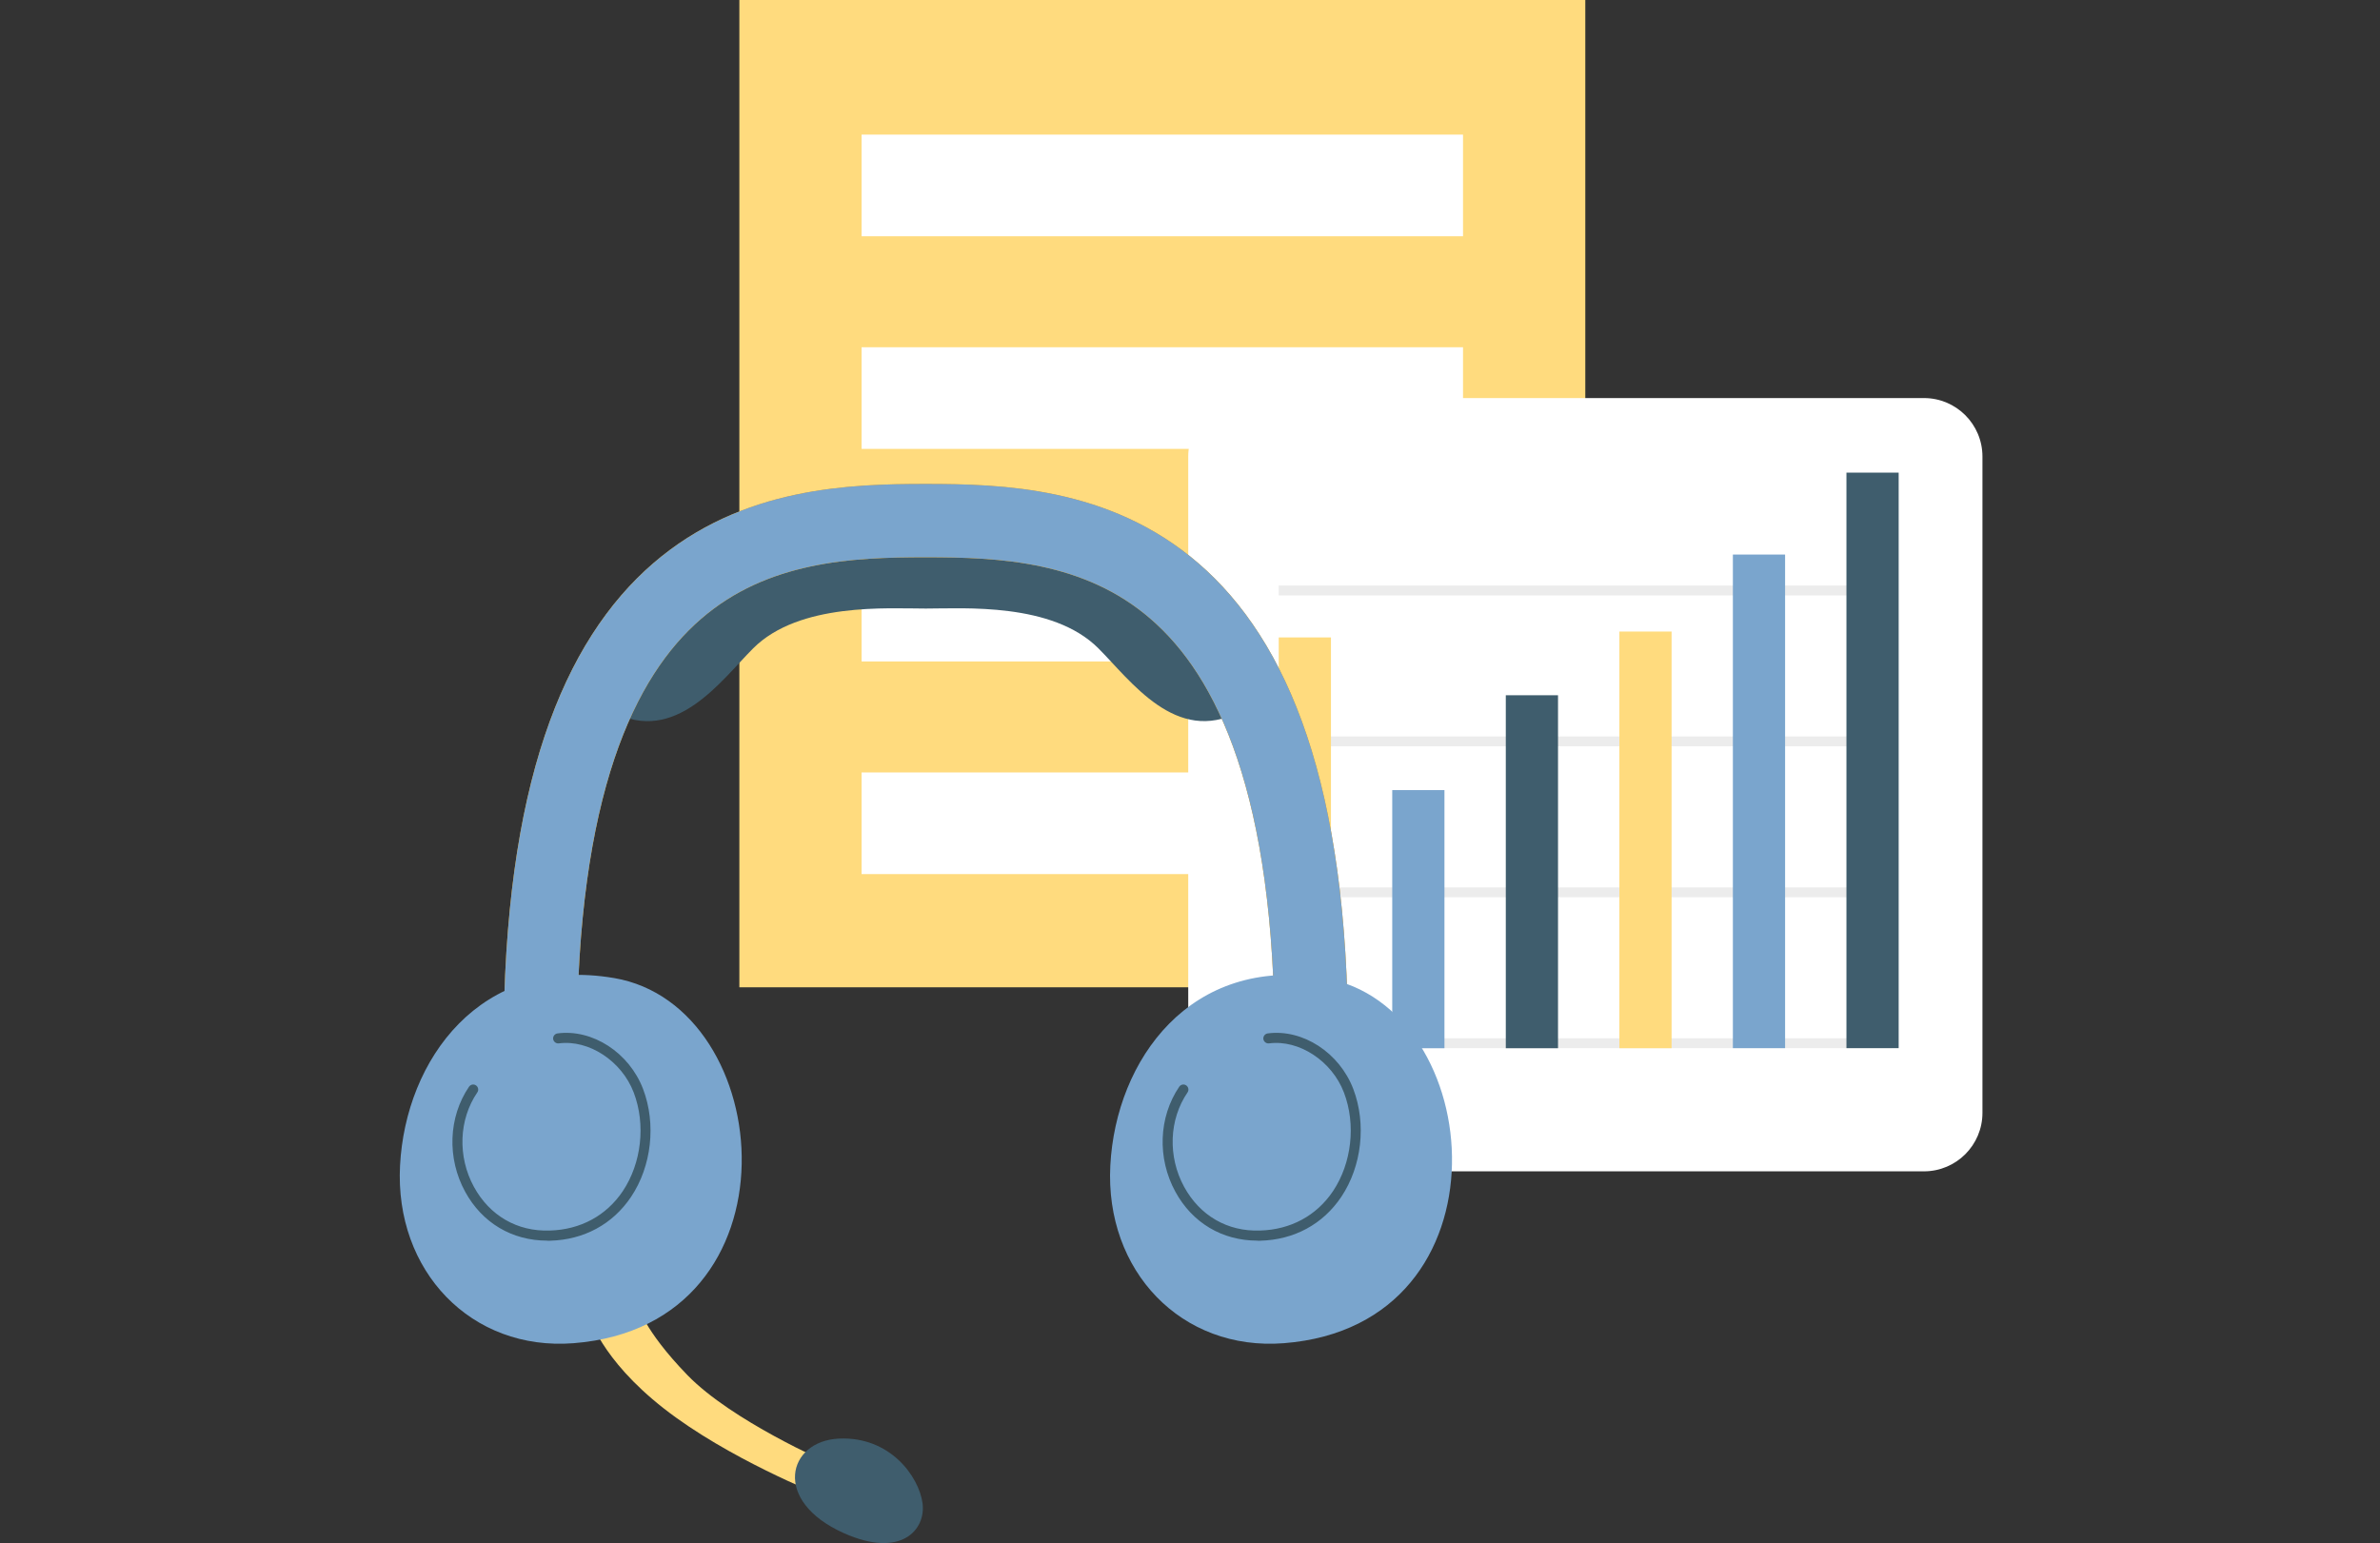
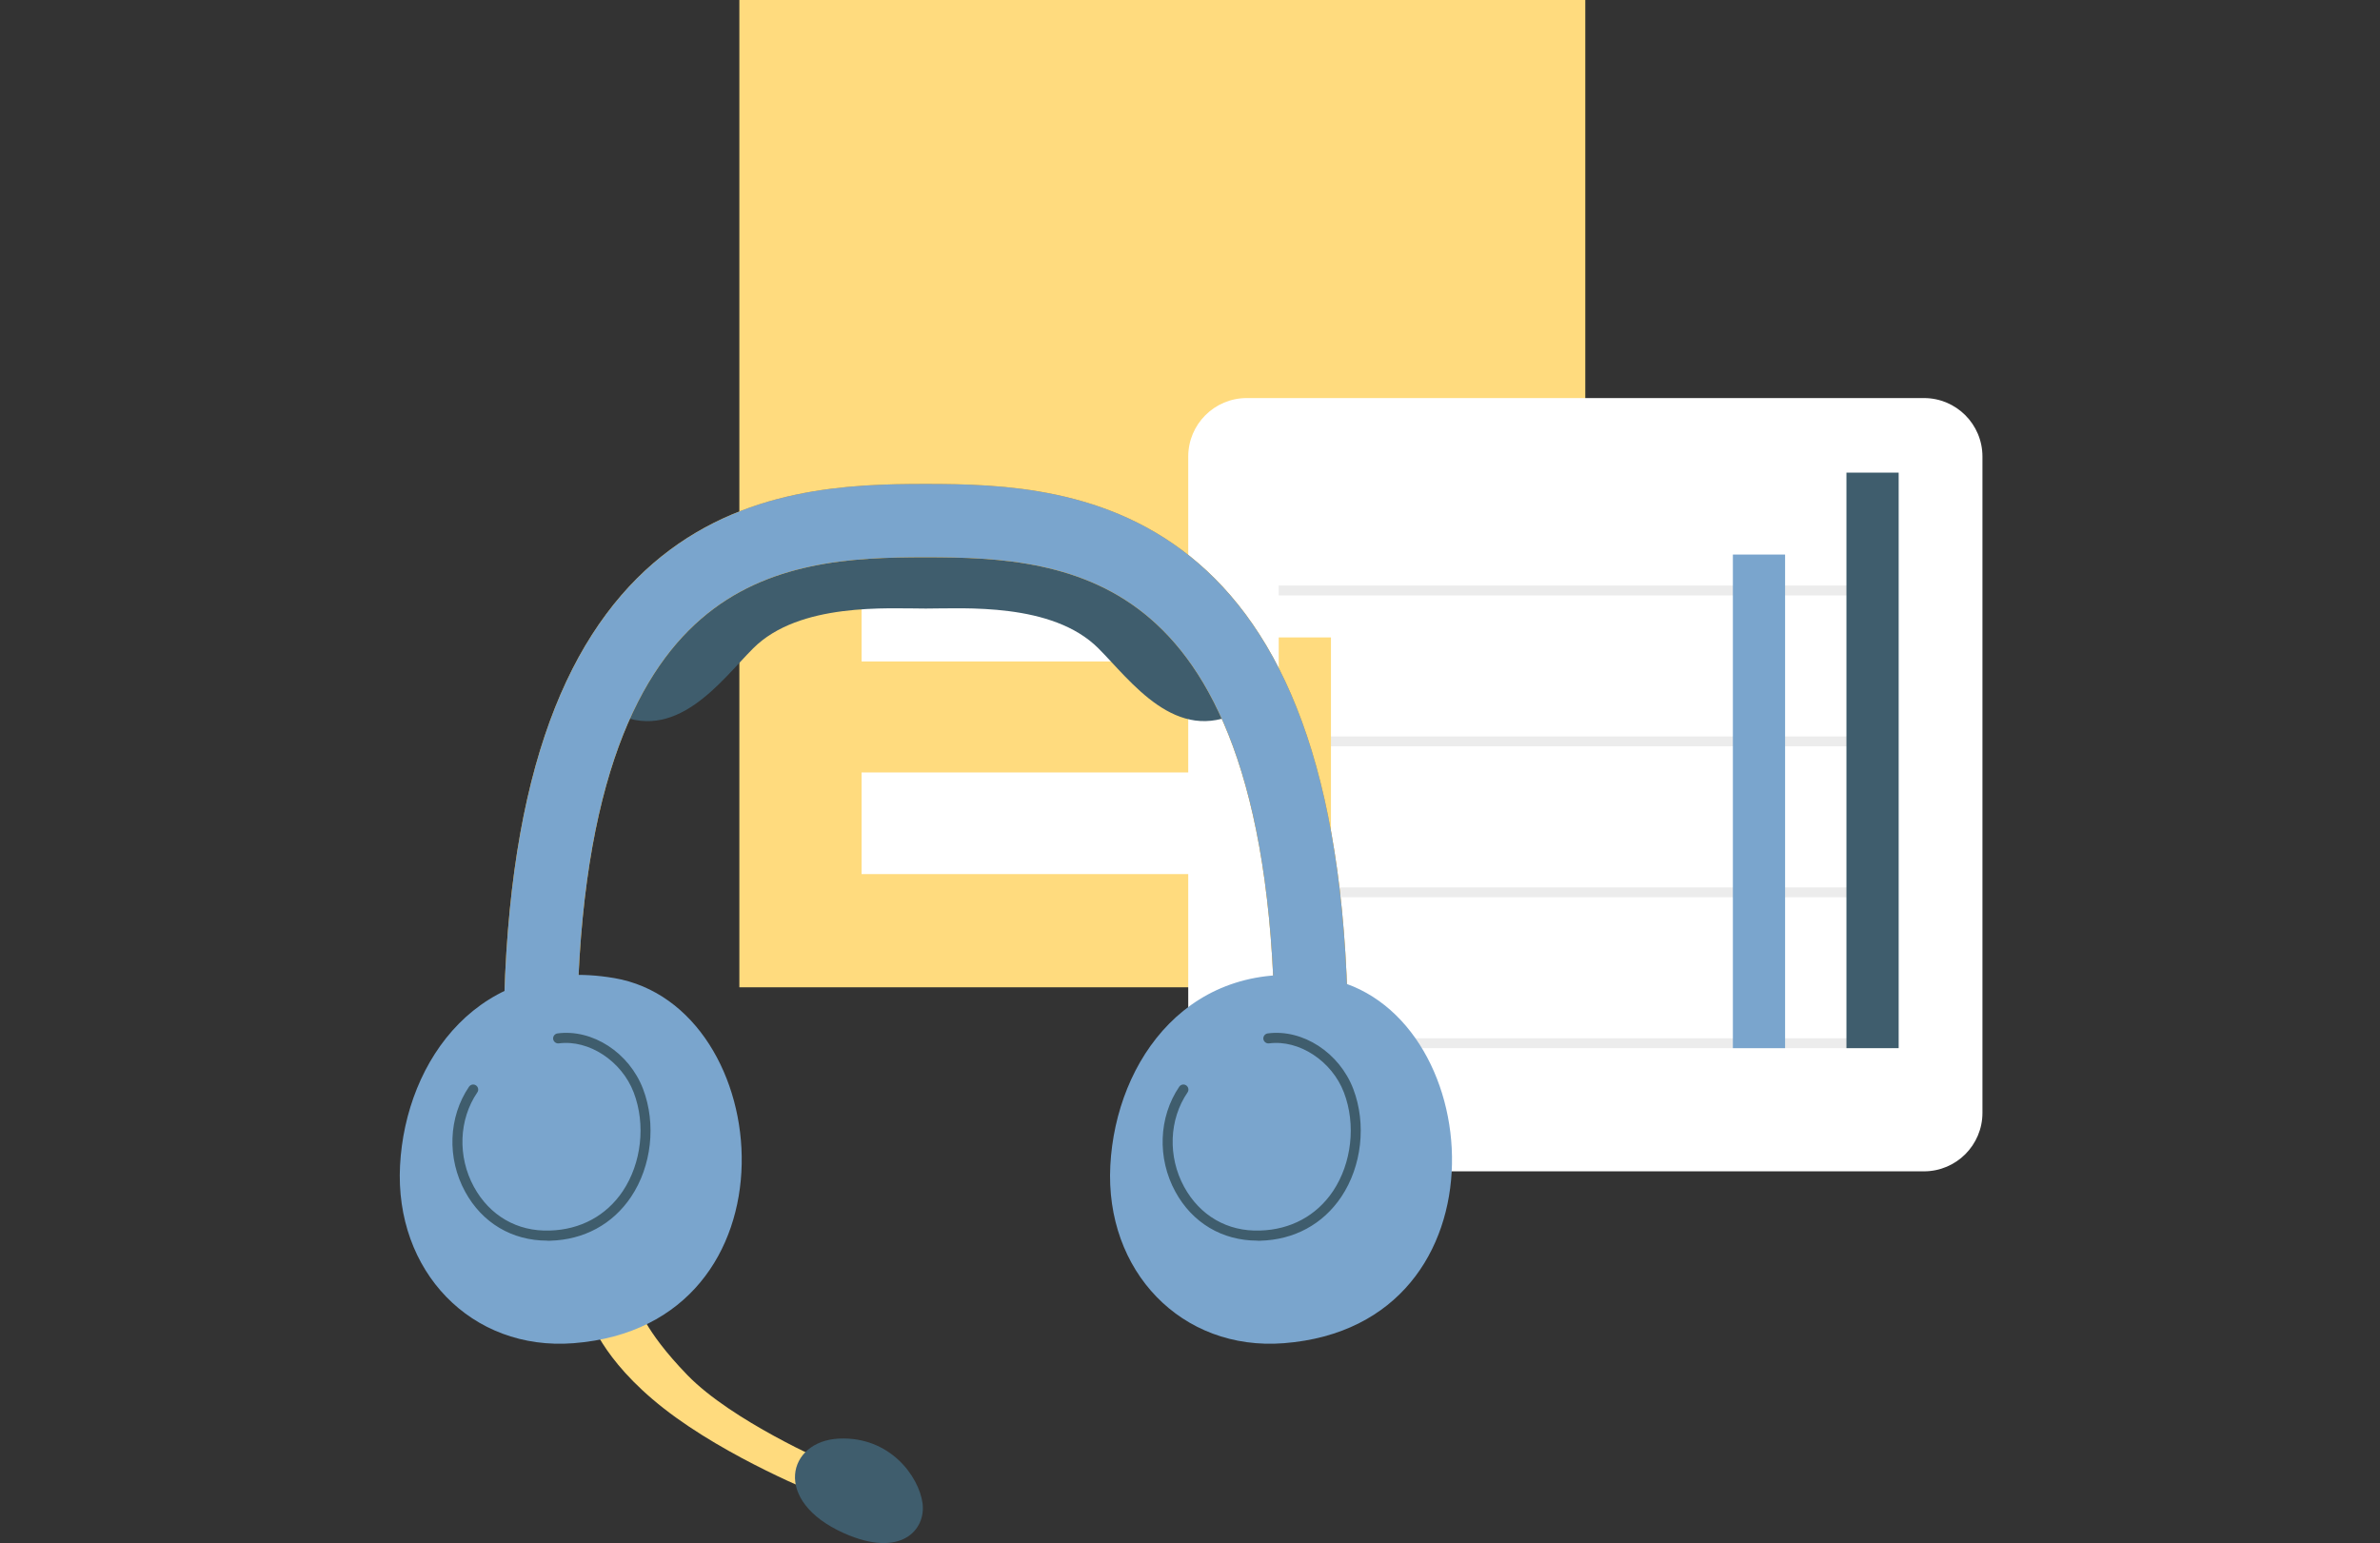
<svg xmlns="http://www.w3.org/2000/svg" width="256" height="166" viewBox="0 0 256 166" fill="none">
  <rect x="0" y="0" width="256" height="166" fill="#333333" stroke="none" />
  <g clip-path="url(#clip0_965_13505)">
    <path d="M170.52 0H79.528V106.21H170.52V0Z" fill="#FFDB7E" />
-     <path d="M157.366 14.48H92.675V25.415H157.366V14.48Z" fill="white" />
-     <path d="M157.366 37.355H92.675V48.289H157.366V37.355Z" fill="white" />
+     <path d="M157.366 37.355H92.675V48.289V37.355Z" fill="white" />
    <path d="M157.366 60.222H92.675V71.157H157.366V60.222Z" fill="white" />
    <path d="M157.366 83.097H92.675V94.031H157.366V83.097Z" fill="white" />
    <path d="M206.944 42.822H134.104C130.628 42.822 127.81 45.64 127.81 49.116V119.714C127.81 123.19 130.628 126.008 134.104 126.008H206.944C210.42 126.008 213.238 123.19 213.238 119.714V49.116C213.238 45.64 210.42 42.822 206.944 42.822Z" fill="white" />
    <path d="M203.503 62.986H137.545V64.051H203.503V62.986Z" fill="#ECECEC" />
    <path d="M203.503 79.224H137.545V80.289H203.503V79.224Z" fill="#ECECEC" />
    <path d="M203.503 95.462H137.545V96.527H203.503V95.462Z" fill="#ECECEC" />
    <path d="M203.503 111.692H137.545V112.757H203.503V111.692Z" fill="#ECECEC" />
    <path d="M143.162 68.572H137.545V112.765H143.162V68.572Z" fill="#FFDB7E" />
-     <path d="M155.37 84.996H149.754V112.765H155.37V84.996Z" fill="#7AA5CD" />
-     <path d="M167.585 74.792H161.969V112.765H167.585V74.792Z" fill="#3F5D6D" />
-     <path d="M179.801 67.939H174.185V112.765H179.801V67.939Z" fill="#FFDB7E" />
    <path d="M192.01 59.656H186.394V112.757H192.01V59.656Z" fill="#7AA5CD" />
    <path d="M204.226 50.844H198.609V112.757H204.226V50.844Z" fill="#3F5D6D" />
    <path d="M99.587 56.014C88.563 56.014 72.832 55.239 65.197 75.06L65.845 76.564C72.66 80.184 77.547 73.22 81.01 69.749C85.963 64.796 95.513 65.466 99.58 65.466C103.647 65.466 113.196 64.788 118.149 69.749C121.613 73.213 126.506 80.177 133.314 76.564L133.962 75.06C126.328 55.239 110.596 56.014 99.572 56.014H99.587Z" fill="#3F5D6D" />
    <path d="M141.061 112.392C141.061 57.444 115.639 56.006 99.587 56.006C83.535 56.006 58.113 57.436 58.113 112.392" stroke="#F59C00" stroke-width="7.89" stroke-miterlimit="10" />
    <path d="M141.061 112.392C141.061 57.444 115.639 56.006 99.587 56.006C83.535 56.006 58.113 57.436 58.113 112.392" stroke="#7AA5CD" stroke-width="7.89" stroke-miterlimit="10" />
    <path d="M63.342 141.509C63.342 141.509 64.534 146.142 71.409 151.52C78.277 156.898 88.236 160.831 88.236 160.831L89.033 157.345C89.033 157.345 78.724 152.861 73.949 147.937C69.167 143.006 68.571 140.317 68.571 140.317L63.342 141.509V141.509Z" fill="#FFDB7E" />
    <path d="M90.232 154.76C95.758 154.499 98.85 158.872 99.23 161.702C99.617 164.533 96.958 167.706 90.746 164.92C83.021 161.456 84.705 155.021 90.232 154.76V154.76Z" fill="#3F5D6D" />
    <path d="M66.031 105.212C51.648 102.769 43.626 114.024 43.03 125.375C42.434 136.727 50.68 145.36 61.704 144.496C86.5 142.552 83.662 108.199 66.039 105.212H66.031Z" fill="#7AA5CD" />
    <path d="M58.873 133.464C55.074 133.464 51.864 131.558 50.031 128.198C48.065 124.601 48.229 120.169 50.449 116.906C50.62 116.66 50.955 116.593 51.201 116.765C51.447 116.936 51.514 117.271 51.342 117.517C49.346 120.444 49.205 124.429 50.977 127.677C52.661 130.761 55.625 132.504 59.141 132.377C62.426 132.288 65.212 130.783 66.984 128.146C69.003 125.129 69.472 120.966 68.169 117.539C66.873 114.135 63.335 111.819 60.109 112.243C59.819 112.281 59.543 112.072 59.499 111.782C59.461 111.484 59.67 111.215 59.96 111.171C63.729 110.672 67.685 113.241 69.174 117.159C70.597 120.906 70.091 125.457 67.878 128.757C65.904 131.699 62.813 133.375 59.163 133.472C59.059 133.472 58.962 133.472 58.858 133.472L58.873 133.464Z" fill="#3F5D6D" />
    <path d="M142.432 105.212C128.048 102.776 120.026 114.024 119.43 125.375C118.834 136.727 127.08 145.36 138.104 144.496C162.9 142.552 160.062 108.199 142.439 105.212H142.432Z" fill="#7AA5CD" />
    <path d="M135.266 133.464C131.467 133.464 128.257 131.558 126.424 128.198C124.458 124.601 124.622 120.169 126.842 116.906C127.013 116.66 127.348 116.593 127.594 116.765C127.84 116.936 127.907 117.271 127.735 117.517C125.739 120.444 125.598 124.429 127.37 127.677C129.054 130.761 132.018 132.504 135.534 132.377C138.819 132.288 141.605 130.783 143.378 128.146C145.396 125.129 145.865 120.966 144.562 117.539C143.266 114.135 139.728 111.819 136.502 112.243C136.212 112.281 135.936 112.072 135.892 111.782C135.854 111.484 136.063 111.215 136.353 111.171C140.122 110.672 144.078 113.241 145.567 117.159C146.99 120.906 146.484 125.457 144.271 128.757C142.297 131.699 139.206 133.375 135.556 133.472C135.452 133.472 135.355 133.472 135.251 133.472L135.266 133.464Z" fill="#3F5D6D" />
  </g>
  <defs>
    <clipPath id="clip0_965_13505">
      <rect width="170.231" height="166" fill="white" transform="translate(43)" />
    </clipPath>
  </defs>
</svg>